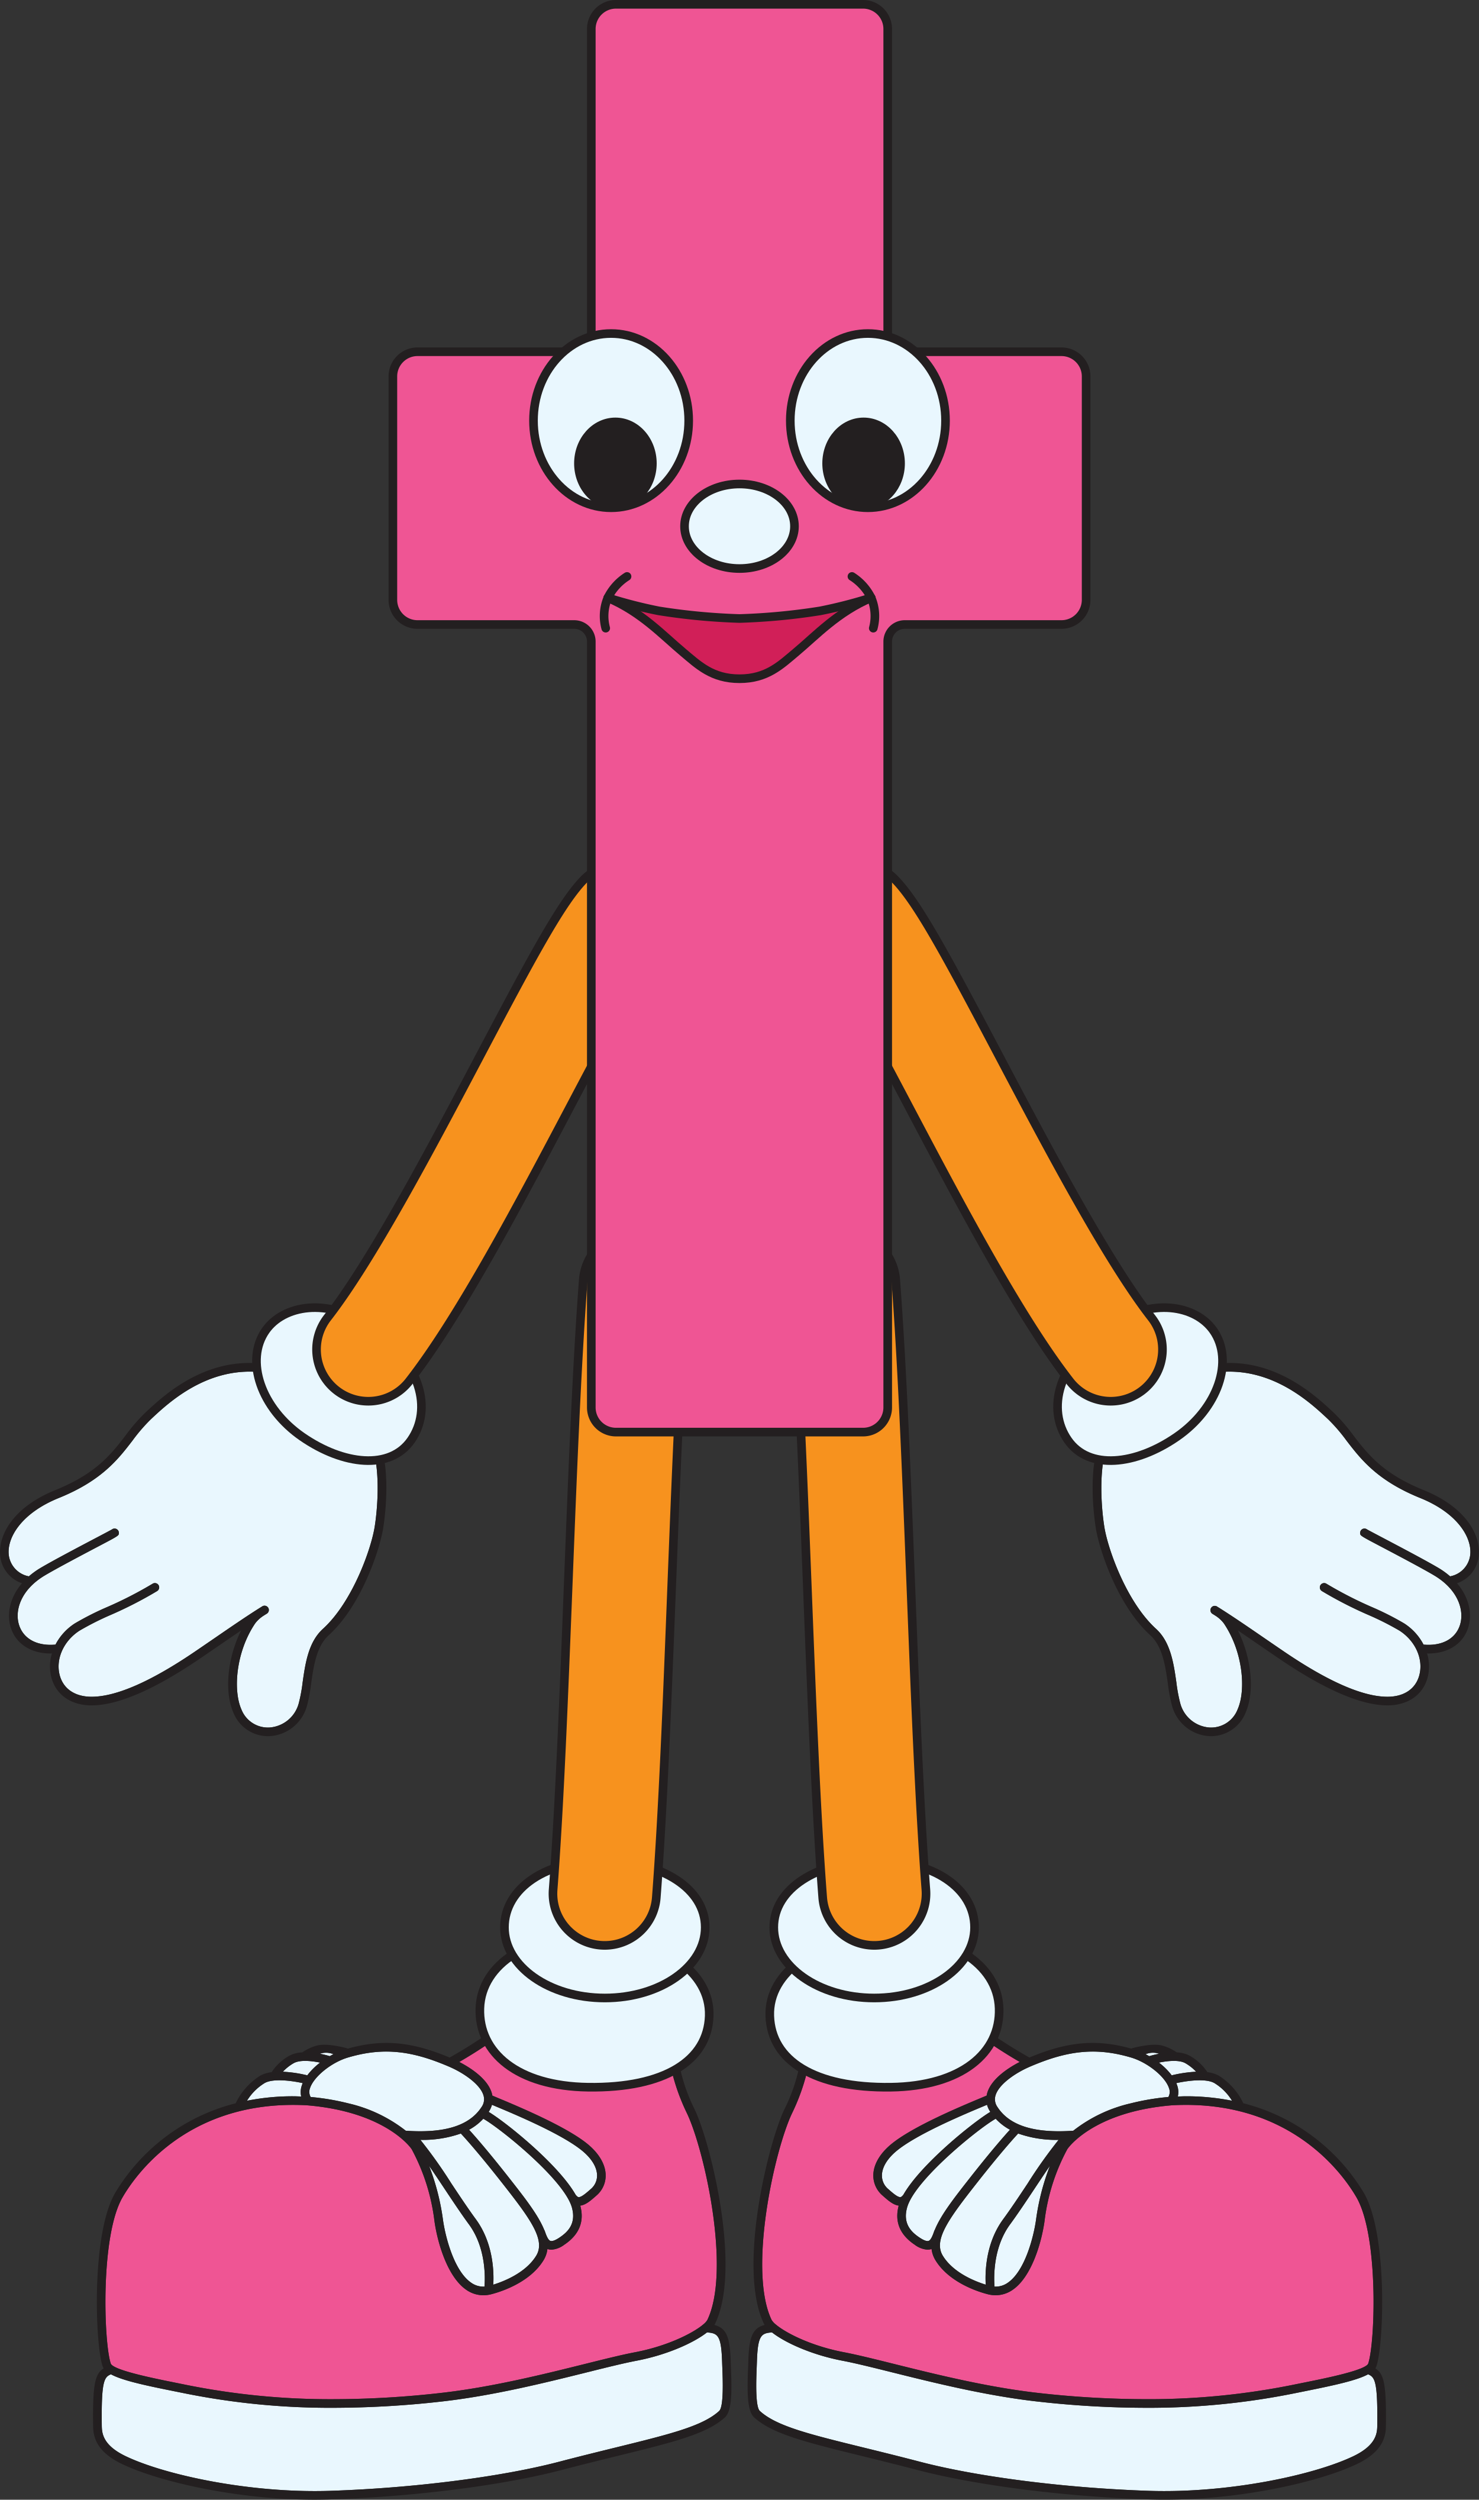
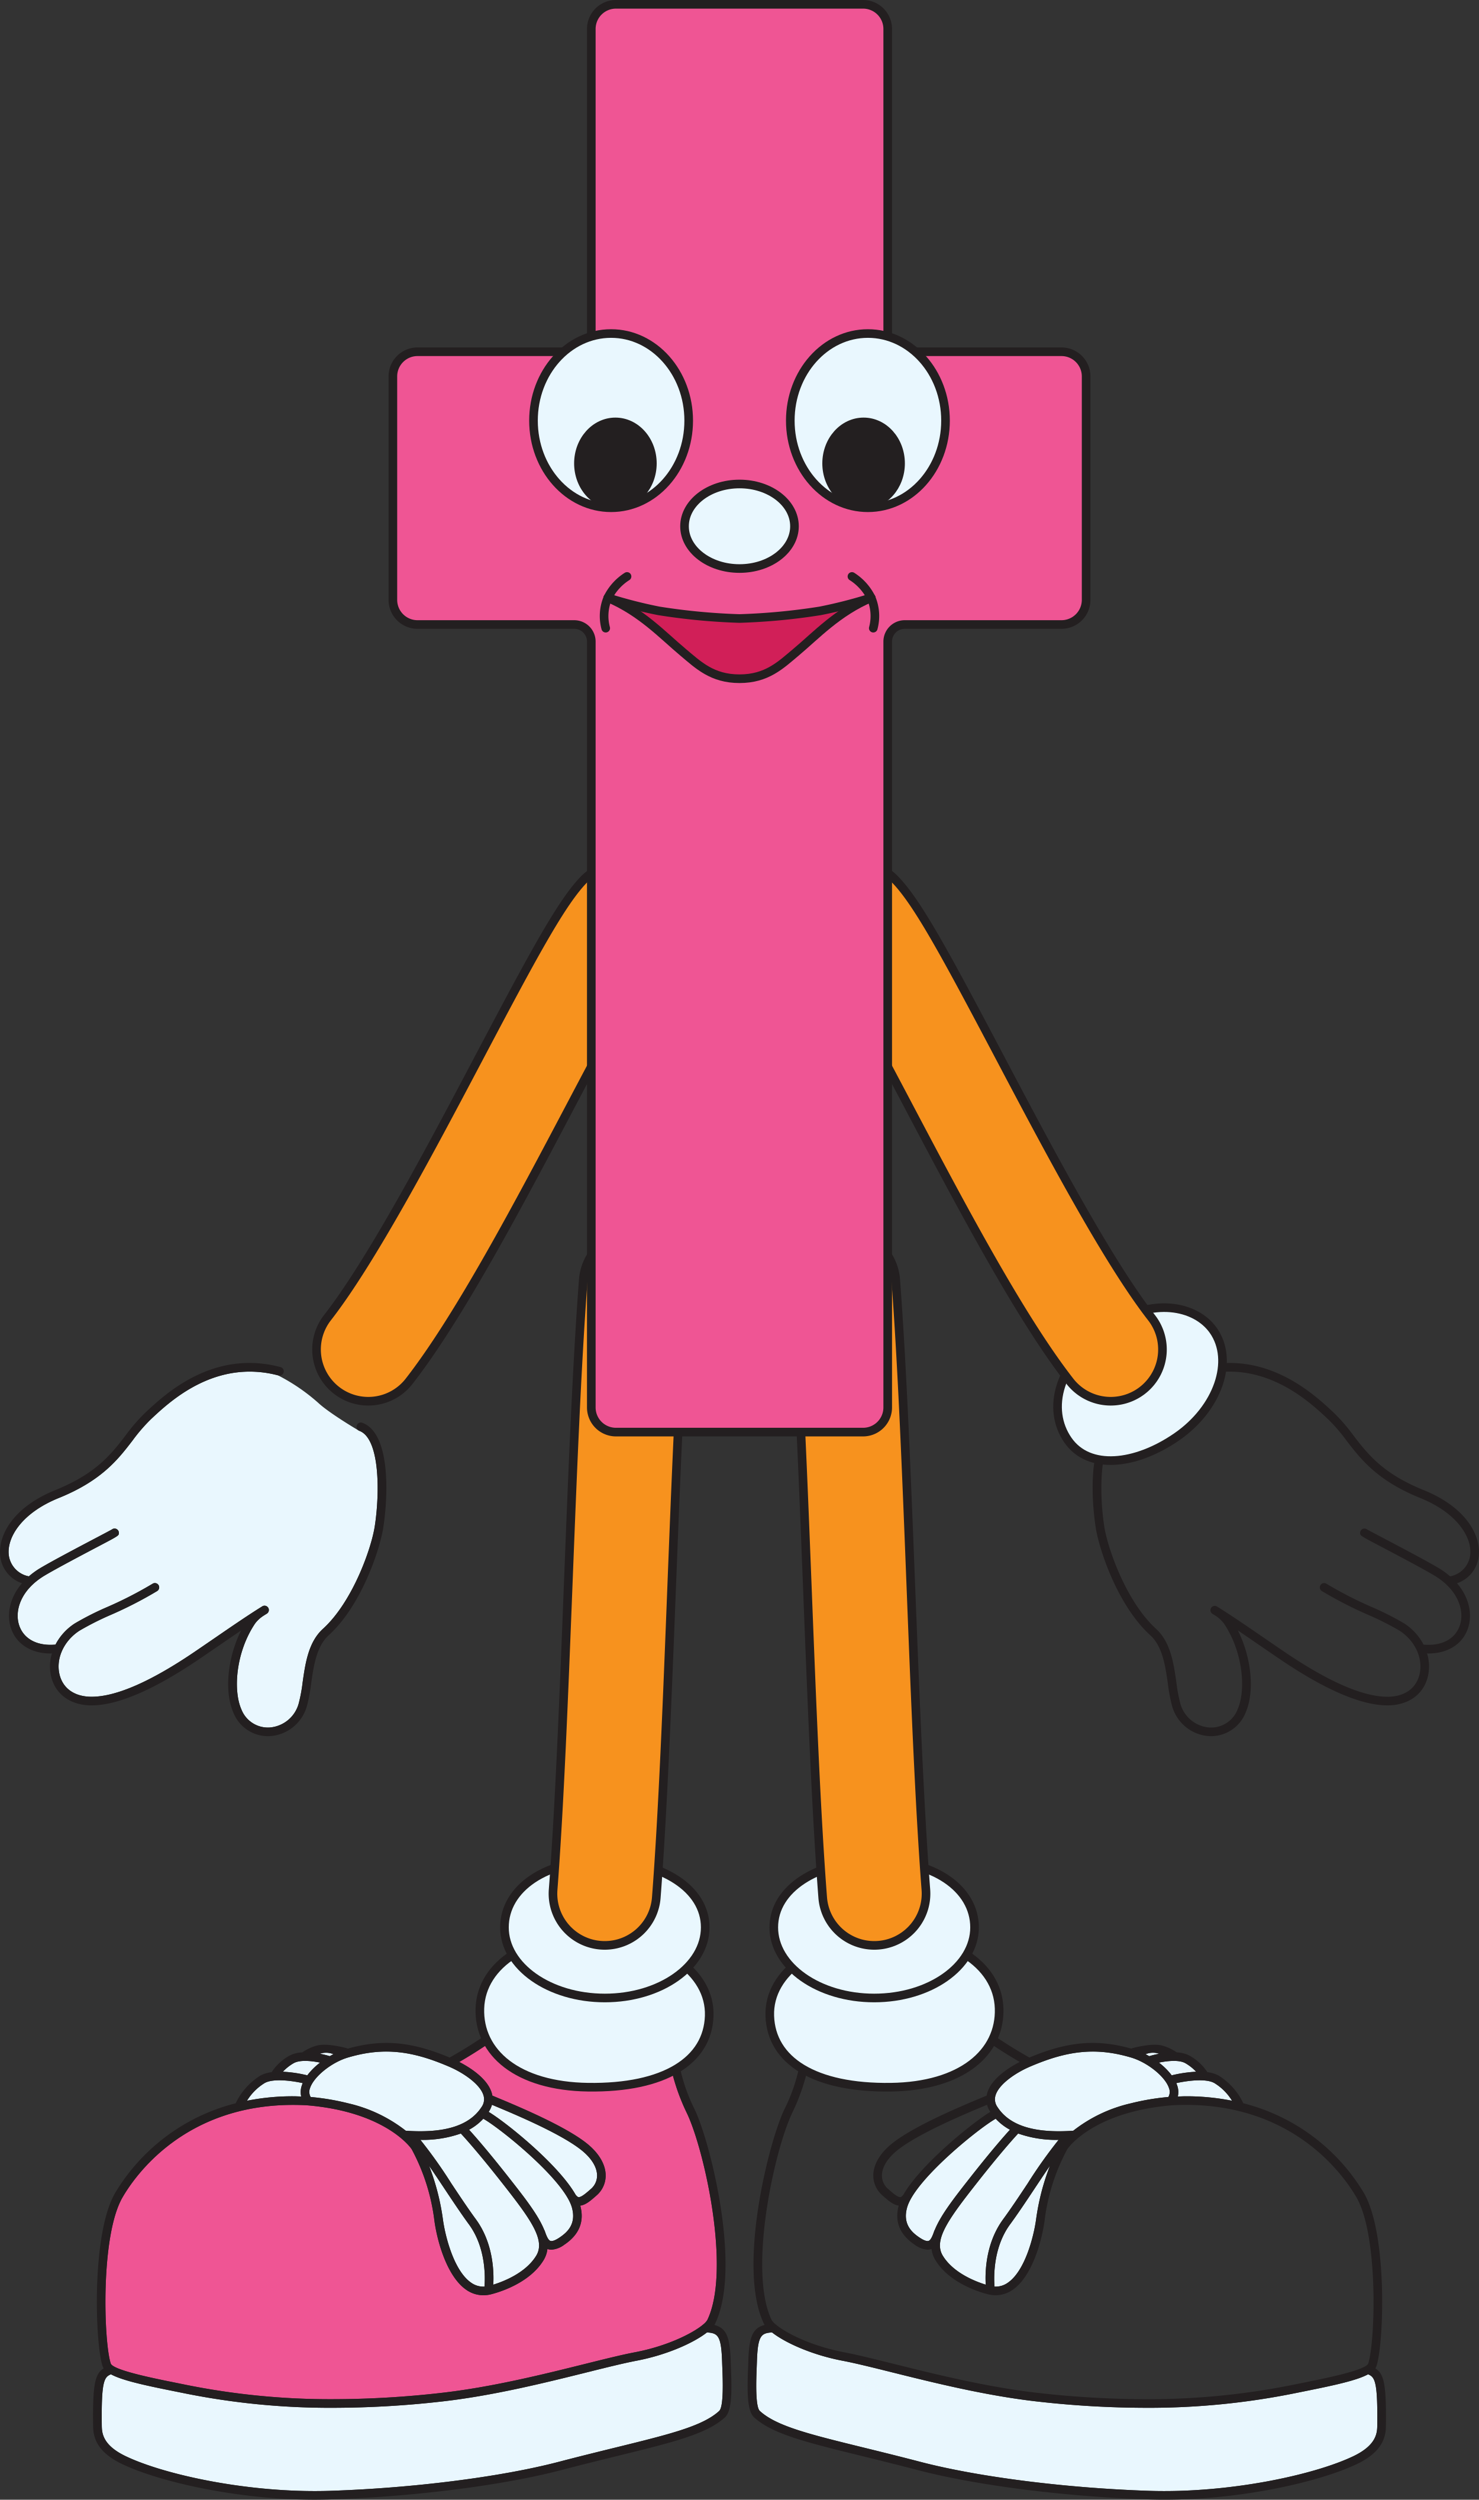
<svg xmlns="http://www.w3.org/2000/svg" viewBox="0 0 343.036 579.664">
  <rect x="0" y="0" width="343.036" height="579.664" fill="#333333" stroke="none" />
  <g id="Layer_2" data-name="Layer 2">
    <g id="t">
-       <path d="M341.009,360.478a5.736,5.736,0,0,1-4.676,5.062,18.515,18.515,0,0,0-2.688-1.941c-2.819-1.674-8.822-4.835-12.795-6.927-1.777-.936-3.46-1.822-3.779-2.011a.992.992,0,0,0-.582-.2h-.021a1,1,0,0,0-1,.98c-.013.652-.013.652,4.45,3,3.954,2.082,9.93,5.229,12.7,6.877,5.634,3.345,7.07,8.2,5.994,11.531-1.038,3.213-4.194,4.9-8.433,4.524h-.005a12.957,12.957,0,0,0-4.5-4.921,66.846,66.846,0,0,0-7.517-3.8,91.476,91.476,0,0,1-10.5-5.392,1,1,0,0,0-1.075,1.688,92.929,92.929,0,0,0,10.742,5.52,66.191,66.191,0,0,1,7.268,3.666c3.783,2.444,5.652,6.774,4.543,10.531-.9,3.048-3.571,4.8-7.333,4.8-5.677,0-13.718-3.507-23.9-10.422-1.594-1.083-3.164-2.161-4.69-3.208-3.7-2.543-7.215-4.95-10.173-6.815-.1-.068-.2-.129-.274-.176,0,0-.011,0-.017-.006-.168-.106-.343-.217-.507-.319a1,1,0,0,0-1.051,1.7c.2.124.41.258.616.387a7.492,7.492,0,0,1,2.042,1.835c4.494,6.636,5.163,15.524,3.2,19.952a6.594,6.594,0,0,1-6.566,4.2,7.569,7.569,0,0,1-6.727-5.58,36.739,36.739,0,0,1-.914-4.911c-.623-4.364-1.329-9.309-4.7-12.379-6.852-6.228-11.209-18.54-12.019-23.747-1.185-7.624-1.265-20.385,3.565-22.17a1.183,1.183,0,0,0,.161-.076c.274-.162,6.75-3.987,9.341-6.383a44.327,44.327,0,0,1,9.378-6.413c14.6-3.811,25.072,6.044,29.549,10.257a39.722,39.722,0,0,1,4.193,4.882c3.348,4.351,7.143,9.282,17.117,13.317C337.959,350.838,341.392,356.449,341.009,360.478Z" fill="#e9f7fe" />
      <path d="M330.176,345.532c-9.471-3.831-12.933-8.331-16.282-12.683a41.309,41.309,0,0,0-4.407-5.118c-4.73-4.452-15.814-14.874-31.528-10.709a1,1,0,1,0,.512,1.934c14.655-3.882,25.158,6.008,29.645,10.231a39.722,39.722,0,0,1,4.193,4.882c3.348,4.351,7.143,9.282,17.117,13.317,8.533,3.452,11.966,9.063,11.583,13.092a5.736,5.736,0,0,1-4.676,5.062,18.515,18.515,0,0,0-2.688-1.941c-2.819-1.674-8.822-4.835-12.795-6.927-1.777-.936-3.46-1.822-3.779-2.011a.992.992,0,0,0-.582-.2h-.021a1,1,0,0,0-1,.98c-.013.652-.013.652,4.45,3,3.954,2.082,9.93,5.229,12.7,6.877,5.634,3.345,7.07,8.2,5.994,11.531-1.038,3.213-4.194,4.9-8.433,4.524h-.005a12.957,12.957,0,0,0-4.5-4.921,66.846,66.846,0,0,0-7.517-3.8,91.476,91.476,0,0,1-10.5-5.392,1,1,0,0,0-1.075,1.688,92.929,92.929,0,0,0,10.742,5.52,66.191,66.191,0,0,1,7.268,3.666c3.783,2.444,5.652,6.774,4.543,10.531-.9,3.048-3.571,4.8-7.333,4.8-5.677,0-13.718-3.507-23.9-10.422-1.594-1.083-3.164-2.161-4.69-3.208-3.7-2.543-7.215-4.95-10.173-6.815-.1-.068-.2-.129-.274-.176,0,0-.011,0-.017-.006-.168-.106-.343-.217-.507-.319a1,1,0,0,0-1.051,1.7c.2.124.41.258.616.387a7.492,7.492,0,0,1,2.042,1.835c4.494,6.636,5.163,15.524,3.2,19.952a6.594,6.594,0,0,1-6.566,4.2,7.569,7.569,0,0,1-6.727-5.58,36.739,36.739,0,0,1-.914-4.911c-.623-4.364-1.329-9.309-4.7-12.379-6.852-6.228-11.209-18.54-12.019-23.747-1.185-7.624-1.265-20.385,3.565-22.17a1,1,0,1,0-.693-1.876c-6.446,2.382-6.08,16.429-4.848,24.353.762,4.9,5.005,17.971,12.649,24.92,2.844,2.585,3.5,7.152,4.072,11.181a37.778,37.778,0,0,0,.975,5.195,9.552,9.552,0,0,0,8.516,7.011q.288.018.573.018a8.65,8.65,0,0,0,7.952-5.407c2.195-4.966,1.37-12.84-1.768-19.11,1.591,1.076,3.255,2.217,4.965,3.391,1.529,1.049,3.1,2.128,4.7,3.213,10.518,7.145,18.937,10.768,25.022,10.768,4.643,0,8.1-2.329,9.252-6.23a10.226,10.226,0,0,0-.063-5.818c.106,0,.218.014.323.014,4.526,0,8-2.211,9.207-5.96.963-2.978.355-6.9-2.587-10.325A7.488,7.488,0,0,0,343,360.668C343.42,356.249,340.314,349.633,330.176,345.532Z" fill="#231f20" />
      <path d="M247.674,333.942c4.864,7.052,15.718,5.829,25.26-.753s13.4-17.683,8.469-24.684c-4.129-5.857-14.311-7.667-23.832-1.1C245.018,316.064,242.811,326.891,247.674,333.942Z" fill="#e9f7fe" stroke="#231f20" stroke-linecap="round" stroke-linejoin="round" stroke-width="2" />
      <path d="M257.627,324.936a11.979,11.979,0,0,1-9.474-4.624c-11.6-14.89-25.4-41.03-37.576-64.094-7.574-14.347-17-32.2-20.125-35.48a12,12,0,1,1,16.986-16.954c5.259,5.259,11.971,17.754,24.363,41.23,11.131,21.087,24.985,47.329,35.283,60.546a12,12,0,0,1-9.457,19.376Z" fill="#f7921e" stroke="#231f20" stroke-miterlimit="10" stroke-width="2" />
      <path d="M13.61,347.386c9.975-4.035,13.77-8.966,17.117-13.317a39.73,39.73,0,0,1,4.194-4.882c4.476-4.213,14.945-14.068,29.549-10.257a44.38,44.38,0,0,1,9.378,6.413c2.59,2.4,9.066,6.221,9.34,6.383a1.242,1.242,0,0,0,.161.076c4.831,1.785,4.75,14.546,3.565,22.17-.81,5.207-5.167,17.519-12.019,23.747-3.376,3.07-4.082,8.015-4.7,12.379a36.739,36.739,0,0,1-.914,4.911,7.567,7.567,0,0,1-6.726,5.58,6.6,6.6,0,0,1-6.567-4.2c-1.958-4.428-1.289-13.316,3.205-19.952a7.481,7.481,0,0,1,2.043-1.835c.2-.129.416-.263.616-.387a1,1,0,1,0-1.051-1.7c-.165.1-.339.213-.508.319,0,0-.011,0-.017.006-.076.047-.17.108-.273.176-2.958,1.865-6.468,4.272-10.174,6.815-1.525,1.047-3.1,2.125-4.689,3.208-10.182,6.915-18.223,10.422-23.9,10.422-3.762,0-6.434-1.748-7.333-4.8-1.108-3.757.76-8.087,4.543-10.531a66.217,66.217,0,0,1,7.269-3.666,92.834,92.834,0,0,0,10.741-5.52,1,1,0,0,0-1.074-1.688,91.558,91.558,0,0,1-10.5,5.392,66.957,66.957,0,0,0-7.518,3.8,12.946,12.946,0,0,0-4.5,4.921h-.006c-4.239.38-7.394-1.311-8.432-4.524-1.076-3.329.359-8.186,5.993-11.531,2.775-1.648,8.751-4.8,12.7-6.877,4.463-2.351,4.463-2.351,4.45-3a1,1,0,0,0-1-.98h-.02a.989.989,0,0,0-.582.2c-.32.189-2,1.075-3.78,2.011-3.972,2.092-9.975,5.253-12.795,6.927A18.5,18.5,0,0,0,6.7,365.54a5.736,5.736,0,0,1-4.677-5.062C1.644,356.449,5.077,350.838,13.61,347.386Z" fill="#e9f7fe" />
      <path d="M12.86,345.532c9.471-3.831,12.934-8.331,16.282-12.683a41.233,41.233,0,0,1,4.408-5.118c4.729-4.452,15.813-14.874,31.527-10.709a1,1,0,0,1-.512,1.934c-14.655-3.882-25.158,6.008-29.644,10.231a39.73,39.73,0,0,0-4.194,4.882c-3.347,4.351-7.142,9.282-17.117,13.317-8.533,3.452-11.966,9.063-11.583,13.092A5.736,5.736,0,0,0,6.7,365.54,18.5,18.5,0,0,1,9.391,363.6c2.82-1.674,8.823-4.835,12.8-6.927,1.778-.936,3.46-1.822,3.78-2.011a.989.989,0,0,1,.582-.2h.02a1,1,0,0,1,1,.98c.013.652.013.652-4.45,3-3.954,2.082-9.93,5.229-12.7,6.877-5.634,3.345-7.069,8.2-5.993,11.531,1.038,3.213,4.193,4.9,8.432,4.524h.006a12.946,12.946,0,0,1,4.5-4.921,66.957,66.957,0,0,1,7.518-3.8,91.558,91.558,0,0,0,10.5-5.392,1,1,0,0,1,1.074,1.688,92.834,92.834,0,0,1-10.741,5.52,66.217,66.217,0,0,0-7.269,3.666c-3.783,2.444-5.651,6.774-4.543,10.531.9,3.048,3.571,4.8,7.333,4.8,5.677,0,13.718-3.507,23.9-10.422,1.593-1.083,3.164-2.161,4.689-3.208,3.706-2.543,7.216-4.95,10.174-6.815.1-.068.2-.129.273-.176.006,0,.012,0,.017-.006.169-.106.343-.217.508-.319a1,1,0,1,1,1.051,1.7c-.2.124-.411.258-.616.387a7.481,7.481,0,0,0-2.043,1.835c-4.494,6.636-5.163,15.524-3.205,19.952a6.6,6.6,0,0,0,6.567,4.2,7.567,7.567,0,0,0,6.726-5.58,36.739,36.739,0,0,0,.914-4.911c.623-4.364,1.329-9.309,4.7-12.379,6.852-6.228,11.209-18.54,12.019-23.747,1.185-7.624,1.266-20.385-3.565-22.17a1,1,0,1,1,.694-1.876c6.445,2.382,6.079,16.429,4.847,24.353-.761,4.9-5,17.971-12.649,24.92-2.844,2.585-3.5,7.152-4.071,11.181a37.923,37.923,0,0,1-.976,5.195,9.549,9.549,0,0,1-8.515,7.011c-.193.012-.383.018-.574.018a8.65,8.65,0,0,1-7.952-5.407c-2.194-4.966-1.369-12.84,1.768-19.11-1.59,1.076-3.255,2.217-4.965,3.391-1.528,1.049-3.1,2.128-4.7,3.213-10.519,7.145-18.938,10.768-25.023,10.768-4.642,0-8.1-2.329-9.252-6.23a10.234,10.234,0,0,1,.064-5.818c-.107,0-.218.014-.324.014-4.526,0-8-2.211-9.207-5.96-.963-2.978-.355-6.9,2.588-10.325a7.488,7.488,0,0,1-5.067-6.472C-.384,356.249,2.723,349.633,12.86,345.532Z" fill="#231f20" />
-       <path d="M95.362,333.942c-4.864,7.052-15.718,5.829-25.259-.753s-13.4-17.683-8.469-24.684c4.129-5.857,14.311-7.667,23.831-1.1C98.018,316.064,100.225,326.891,95.362,333.942Z" fill="#e9f7fe" stroke="#231f20" stroke-linecap="round" stroke-linejoin="round" stroke-width="2" />
      <path d="M85.409,324.936a11.983,11.983,0,0,0,9.475-4.624c11.6-14.89,25.4-41.03,37.576-64.094,7.573-14.347,17-32.2,20.125-35.48A12,12,0,0,0,135.6,203.784c-5.258,5.259-11.97,17.754-24.363,41.23C100.1,266.1,86.251,292.343,75.952,305.56a12,12,0,0,0,9.457,19.376Z" fill="#f7921e" stroke="#231f20" stroke-miterlimit="10" stroke-width="2" />
      <path d="M268.836,476.25a23.28,23.28,0,0,0-2.292.556q-.418-.24-.838-.454A4.427,4.427,0,0,1,268.836,476.25Z" fill="#e9f7fe" />
      <path d="M281.65,483.043a12.3,12.3,0,0,1,4.1,4.1,54.348,54.348,0,0,0-10.681-1.032c-.619,0-1.254.033-1.884.053a4.652,4.652,0,0,0-.133-2.521c-.062-.195-.141-.388-.223-.582C275.214,482.535,279.622,481.9,281.65,483.043Z" fill="#e9f7fe" />
      <path d="M274.955,478.454a10.777,10.777,0,0,1,2.474,1.964,30,30,0,0,0-5.664.836,15.29,15.29,0,0,0-2.97-2.949C270.771,477.9,273.492,477.607,274.955,478.454Z" fill="#e9f7fe" />
      <path d="M238.35,506.325c-1.927,2.9-3.921,5.9-5.684,8.3-4.058,5.53-4.208,12.229-4.04,15.17-2.431-.753-7.54-2.743-9.959-6.724-2.221-3.652,1.378-8.549,7.93-16.887,5.415-6.894,8.619-10.433,9.553-11.438a26.5,26.5,0,0,0,9.375,1.473A110.961,110.961,0,0,0,238.35,506.325Z" fill="#e9f7fe" />
      <path d="M243.514,502.237a54.707,54.707,0,0,0-3.222,12.538c-.581,4.087-2.587,11.736-6.417,14.479a4.912,4.912,0,0,1-3.207.992c-.176-2.239-.328-9.069,3.611-14.437,1.79-2.442,3.8-5.458,5.736-8.375C241.135,505.751,242.352,503.919,243.514,502.237Z" fill="#e9f7fe" />
      <path d="M210.4,511.883c1.812-6.417,16.545-18.308,20.54-20.565a12.719,12.719,0,0,0,3.3,2.55c-1.326,1.457-4.374,4.921-9.212,11.079-3.712,4.724-6.821,8.692-8.222,12.166a.991.991,0,0,0-.108.191c-.351,1.052-.782,2.153-1.321,2.338-.407.14-1.142-.128-2.076-.751C211.386,517.618,209.331,515.672,210.4,511.883Z" fill="#e9f7fe" />
-       <path d="M209.5,508.99a.837.837,0,0,0-.084.072c-.318.406-.526.425-.594.432-.606.037-1.707-.9-2.667-1.744l-.136-.12a4.081,4.081,0,0,1-1.467-3.214c.037-1.884,1.288-3.92,3.522-5.734,4.768-3.872,15.541-8.376,20.141-10.3l.714-.3a5.559,5.559,0,0,0,.692,1.535c.024.038.052.073.076.11C225.537,492.226,213.421,502.035,209.5,508.99Z" fill="#e9f7fe" />
-       <path d="M317.353,548.066c-.5,1.543-9.876,3.429-14.912,4.442l-2.023.409a168.883,168.883,0,0,1-34.773,3.435,224.168,224.168,0,0,1-24.628-1.422c-11.83-1.315-23.965-4.336-33.716-6.765-4.56-1.135-8.5-2.115-11.495-2.687-9.445-1.8-16.09-5.935-16.859-7.556-5.469-11.544.675-39.221,4.732-47.815a48.216,48.216,0,0,0,3.455-9.456,27.031,27.031,0,0,0,8.105,1.06,80.328,80.328,0,0,0,12.766-1.307l.618-.1a68.922,68.922,0,0,0,14.319-4.353c2.748-1.08,5.121-2.014,6.434-2.014a1.145,1.145,0,0,1,.607.124c2.2,1.483,4.376,2.836,6.537,4.089-2.318,1.191-6.5,3.748-7.527,7.149a5.4,5.4,0,0,0-.152.653c-.37.158-.838.353-1.393.585-4.68,1.957-15.639,6.539-20.63,10.592-2.7,2.192-4.214,4.766-4.261,7.249a6.1,6.1,0,0,0,2.147,4.755l.135.118c1.206,1.062,2.357,2.061,3.609,2.214-1,3.709.254,6.769,3.74,9.09a5.5,5.5,0,0,0,2.942,1.126,2.722,2.722,0,0,0,.892-.147c.016,0,.028-.014.044-.02a6.367,6.367,0,0,0,.892,2.6c3.662,6.026,12.171,7.918,12.584,8.007l.012,0h0l.017,0a7.314,7.314,0,0,0,1.361.13,6.943,6.943,0,0,0,4.107-1.373c4.094-2.932,6.455-10.357,7.232-15.823a46.915,46.915,0,0,1,5.307-16.722c.019-.024.042-.043.059-.068.057-.085,5.872-8.556,24.217-10.067,1.075-.059,2.155-.09,3.21-.09,25.2,0,36.65,16.417,39.557,21.449C319.774,518.476,318.978,543.083,317.353,548.066Z" fill="#ef5594" />
      <path d="M238.677,479.332c.807-.353,1.589-.67,2.36-.97,7.861-3.057,14.017-3.39,21.294-1.24,3.846,1.136,7.963,4.466,8.811,7.127a2.358,2.358,0,0,1-.13,1.975c-.009.016-.019.033-.03.049a56.165,56.165,0,0,0-8.71,1.471,33.924,33.924,0,0,0-13.347,6.353c-9.053.63-14.818-1.181-17.615-5.556a3.057,3.057,0,0,1-.4-2.661c.758-2.5,4.422-5.073,7.732-6.53Z" fill="#e9f7fe" />
      <path d="M319.444,562.291c-.016,1.743-.043,4.66-5.588,7.3-9.112,4.34-28.8,8.6-47.3,8.015-19.3-.633-39.653-3.212-53.106-6.728-4.912-1.283-9.315-2.365-13.2-3.32-12.575-3.091-20.165-4.957-24.006-8.468-1.094-1-.845-7.323-.738-10.023.018-.481.036-.931.05-1.337.191-6.115.962-6.7,3.509-6.858,3.109,2.442,9.334,5.23,16.37,6.57,2.944.561,6.856,1.534,11.386,2.663,9.81,2.443,22.017,5.483,33.98,6.812a226.163,226.163,0,0,0,24.848,1.434,170.812,170.812,0,0,0,35.171-3.476l2.02-.407c6.894-1.388,11.875-2.479,14.47-3.885C318.887,551.235,319.544,552.2,319.444,562.291Z" fill="#e9f7fe" />
      <path d="M318.988,549.21a2.172,2.172,0,0,0,.268-.525c1.739-5.335,2.6-30.6-2.9-40.126a45.635,45.635,0,0,0-27.98-20.828,15.346,15.346,0,0,0-5.743-6.431,7.292,7.292,0,0,0-2.614-.783c-.01-.018-.009-.039-.02-.057a11.7,11.7,0,0,0-4.039-3.736,6.889,6.889,0,0,0-3.024-.792,11.3,11.3,0,0,0-3.281-1.556c-2.352-.686-6.605.465-7.084.6a.893.893,0,0,0-.177.09c-8-2.261-14.758-1.675-23.634,2.063q-3.786-2.122-7.657-4.725a3.04,3.04,0,0,0-1.725-.466c-1.692,0-4.108.951-7.165,2.153a67.171,67.171,0,0,1-13.91,4.239l-.621.1a78.759,78.759,0,0,1-12.441,1.279,22.843,22.843,0,0,1-8.479-1.32,1,1,0,0,0-1.37.784,40.3,40.3,0,0,1-3.519,10.079c-3.617,7.659-10.861,36.584-4.731,49.523a3.371,3.371,0,0,0,.215.356c-2.989.77-3.634,3.159-3.8,8.535-.012.4-.03.846-.049,1.322-.214,5.444-.258,10.072,1.387,11.577,4.217,3.856,12,5.767,24.878,8.934,3.879.953,8.275,2.033,13.172,3.313,13.587,3.551,34.1,6.154,53.545,6.791q1.8.06,3.616.059c17.734,0,35.886-4.109,44.615-8.267,6.673-3.178,6.711-7.17,6.729-9.154C321.537,552.961,321.03,550.484,318.988,549.21ZM281.65,483.043a12.3,12.3,0,0,1,4.1,4.1,54.348,54.348,0,0,0-10.681-1.032c-.619,0-1.254.033-1.884.053a4.652,4.652,0,0,0-.133-2.521c-.062-.195-.141-.388-.223-.582C275.214,482.535,279.622,481.9,281.65,483.043Zm-6.695-4.589a10.777,10.777,0,0,1,2.474,1.964,30,30,0,0,0-5.664.836,15.29,15.29,0,0,0-2.97-2.949C270.771,477.9,273.492,477.607,274.955,478.454Zm-6.119-2.2a23.28,23.28,0,0,0-2.292.556q-.418-.24-.838-.454A4.427,4.427,0,0,1,268.836,476.25Zm-30.159,3.082c.807-.353,1.589-.67,2.36-.97,7.861-3.057,14.017-3.39,21.294-1.24,3.846,1.136,7.963,4.466,8.811,7.127a2.358,2.358,0,0,1-.13,1.975c-.009.016-.019.033-.03.049a56.165,56.165,0,0,0-8.71,1.471,33.924,33.924,0,0,0-13.347,6.353c-9.053.63-14.818-1.181-17.615-5.556a3.057,3.057,0,0,1-.4-2.661c.758-2.5,4.422-5.073,7.732-6.53Zm-.327,26.993c-1.927,2.9-3.921,5.9-5.684,8.3-4.058,5.53-4.208,12.229-4.04,15.17-2.431-.753-7.54-2.743-9.959-6.724-2.221-3.652,1.378-8.549,7.93-16.887,5.415-6.894,8.619-10.433,9.553-11.438a26.5,26.5,0,0,0,9.375,1.473A110.961,110.961,0,0,0,238.35,506.325Zm5.164-4.088a54.707,54.707,0,0,0-3.222,12.538c-.581,4.087-2.587,11.736-6.417,14.479a4.912,4.912,0,0,1-3.207.992c-.176-2.239-.328-9.069,3.611-14.437,1.79-2.442,3.8-5.458,5.736-8.375C241.135,505.751,242.352,503.919,243.514,502.237ZM210.4,511.883c1.812-6.417,16.545-18.308,20.54-20.565a12.719,12.719,0,0,0,3.3,2.55c-1.326,1.457-4.374,4.921-9.212,11.079-3.712,4.724-6.821,8.692-8.222,12.166a.991.991,0,0,0-.108.191c-.351,1.052-.782,2.153-1.321,2.338-.407.14-1.142-.128-2.076-.751C211.386,517.618,209.331,515.672,210.4,511.883Zm-.9-2.893a.837.837,0,0,0-.084.072c-.318.406-.526.425-.594.432-.606.037-1.707-.9-2.667-1.744l-.136-.12a4.081,4.081,0,0,1-1.467-3.214c.037-1.884,1.288-3.92,3.522-5.734,4.768-3.872,15.541-8.376,20.141-10.3l.714-.3a5.559,5.559,0,0,0,.692,1.535c.024.038.052.073.076.11C225.537,492.226,213.421,502.035,209.5,508.99Zm-25.825-18.883a48.216,48.216,0,0,0,3.455-9.456,27.031,27.031,0,0,0,8.105,1.06,80.328,80.328,0,0,0,12.766-1.307l.618-.1a68.922,68.922,0,0,0,14.319-4.353c2.748-1.08,5.121-2.014,6.434-2.014a1.145,1.145,0,0,1,.607.124c2.2,1.483,4.376,2.836,6.537,4.089-2.318,1.191-6.5,3.748-7.527,7.149a5.4,5.4,0,0,0-.152.653c-.37.158-.838.353-1.393.585-4.68,1.957-15.639,6.539-20.63,10.592-2.7,2.192-4.214,4.766-4.261,7.249a6.1,6.1,0,0,0,2.147,4.755l.135.118c1.206,1.062,2.357,2.061,3.609,2.214-1,3.709.254,6.769,3.74,9.09a5.5,5.5,0,0,0,2.942,1.126,2.722,2.722,0,0,0,.892-.147c.016,0,.028-.014.044-.02a6.367,6.367,0,0,0,.892,2.6c3.662,6.026,12.171,7.918,12.584,8.007l.012,0h0l.017,0a7.314,7.314,0,0,0,1.361.13,6.943,6.943,0,0,0,4.107-1.373c4.094-2.932,6.455-10.357,7.232-15.823a46.915,46.915,0,0,1,5.307-16.722c.019-.024.042-.043.059-.068.057-.085,5.872-8.556,24.217-10.067,1.075-.059,2.155-.09,3.21-.09,25.2,0,36.65,16.417,39.557,21.449,5.152,8.917,4.356,33.524,2.731,38.507-.5,1.543-9.876,3.429-14.912,4.442l-2.023.409a168.883,168.883,0,0,1-34.773,3.435,224.168,224.168,0,0,1-24.628-1.422c-11.83-1.315-23.965-4.336-33.716-6.765-4.56-1.135-8.5-2.115-11.495-2.687-7.545-1.437-13.294-4.363-15.7-6.309a.966.966,0,0,0-.172-.14,3.9,3.9,0,0,1-.99-1.107C173.478,526.378,179.622,498.7,183.679,490.107Zm135.765,72.184c-.016,1.743-.043,4.66-5.588,7.3-9.112,4.34-28.8,8.6-47.3,8.015-19.3-.633-39.653-3.212-53.106-6.728-4.912-1.283-9.315-2.365-13.2-3.32-12.575-3.091-20.165-4.957-24.006-8.468-1.094-1-.845-7.323-.738-10.023.018-.481.036-.931.05-1.337.191-6.115.962-6.7,3.509-6.858,3.109,2.442,9.334,5.23,16.37,6.57,2.944.561,6.856,1.534,11.386,2.663,9.81,2.443,22.017,5.483,33.98,6.812a226.163,226.163,0,0,0,24.848,1.434,170.812,170.812,0,0,0,35.171-3.476l2.02-.407c6.894-1.388,11.875-2.479,14.47-3.885C318.887,551.235,319.544,552.2,319.444,562.291Z" fill="#231f20" />
      <path d="M178.544,467.478c.343,10.325,10.276,16.777,28.1,16.528,16.318-.228,25.433-7.969,25.09-18.295s-11.627-17.656-27.509-16.793C189.553,449.717,178.2,457.152,178.544,467.478Z" fill="#e9f7fe" stroke="#231f20" stroke-linecap="round" stroke-linejoin="round" stroke-width="2" />
      <path d="M179.47,446.947c0,9.041,10.424,16.372,23.283,16.372s23.282-7.331,23.282-16.372-9.654-15.782-23.567-15.488C189.612,431.732,179.47,437.905,179.47,446.947Z" fill="#e9f7fe" stroke="#231f20" stroke-linecap="round" stroke-linejoin="round" stroke-width="2" />
      <path d="M202.769,451.123a12,12,0,0,1-11.952-11.081c-1.522-19.79-2.546-45.961-3.536-71.27-.977-24.963-1.986-50.777-3.465-70.241a12,12,0,0,1,23.932-1.818c1.512,19.9,2.53,45.941,3.514,71.121.982,25.087,2,51.028,3.485,70.368A12,12,0,0,1,203.7,451.087C203.389,451.11,203.078,451.123,202.769,451.123Z" fill="#f7921e" stroke="#231f20" stroke-miterlimit="10" stroke-width="2" />
      <path d="M77.331,476.352q-.422.215-.838.454a23.32,23.32,0,0,0-2.293-.556A4.43,4.43,0,0,1,77.331,476.352Z" fill="#e9f7fe" />
      <path d="M70.211,483.06c-.082.194-.16.387-.222.582a4.633,4.633,0,0,0-.133,2.521c-.631-.02-1.265-.053-1.885-.053a54.356,54.356,0,0,0-10.681,1.032,12.314,12.314,0,0,1,4.1-4.1C63.415,481.9,67.822,482.535,70.211,483.06Z" fill="#e9f7fe" />
      <path d="M74.241,478.305a15.318,15.318,0,0,0-2.97,2.949,30,30,0,0,0-5.664-.836,10.786,10.786,0,0,1,2.475-1.964C69.544,477.607,72.265,477.9,74.241,478.305Z" fill="#e9f7fe" />
      <path d="M97.511,496.219a26.5,26.5,0,0,0,9.376-1.473c.933,1,4.137,4.544,9.552,11.438,6.553,8.338,10.151,13.235,7.931,16.887-2.419,3.981-7.529,5.971-9.959,6.724.168-2.941.017-9.64-4.04-15.17-1.764-2.4-3.757-5.4-5.685-8.3A110.961,110.961,0,0,0,97.511,496.219Z" fill="#e9f7fe" />
      <path d="M103.021,507.434c1.94,2.917,3.946,5.933,5.736,8.375,3.94,5.368,3.787,12.2,3.612,14.437a4.909,4.909,0,0,1-3.207-.992c-3.83-2.743-5.836-10.392-6.417-14.479a54.7,54.7,0,0,0-3.223-12.538C100.684,503.919,101.9,505.751,103.021,507.434Z" fill="#e9f7fe" />
      <path d="M129.739,518.891c-.935.623-1.669.891-2.076.751-.539-.185-.97-1.286-1.322-2.338a.941.941,0,0,0-.108-.191c-1.4-3.474-4.51-7.442-8.222-12.166-4.837-6.158-7.885-9.622-9.212-11.079a12.724,12.724,0,0,0,3.3-2.55c4,2.257,18.728,14.148,20.539,20.565C133.706,515.672,131.65,517.618,129.739,518.891Z" fill="#e9f7fe" />
      <path d="M113.335,489.729c.025-.037.052-.072.077-.11a5.555,5.555,0,0,0,.691-1.535l.714.3c4.6,1.923,15.373,6.427,20.142,10.3,2.234,1.814,3.485,3.85,3.521,5.734a4.078,4.078,0,0,1-1.467,3.214l-.136.12c-.96.844-2.061,1.781-2.667,1.744-.068-.007-.276-.026-.593-.432-.024-.03-.058-.045-.084-.072C129.615,502.035,117.5,492.226,113.335,489.729Z" fill="#e9f7fe" />
      <path d="M28.415,509.559c2.907-5.032,14.351-21.449,39.556-21.449,1.055,0,2.135.031,3.211.09,18.345,1.511,24.159,9.982,24.216,10.067.017.025.04.044.059.068a46.894,46.894,0,0,1,5.307,16.722c.778,5.466,3.139,12.891,7.233,15.823a6.938,6.938,0,0,0,4.106,1.373,7.314,7.314,0,0,0,1.361-.13l.017,0h0l.013,0c.413-.089,8.922-1.981,12.584-8.007a6.381,6.381,0,0,0,.892-2.6c.015.006.028.015.043.02a2.724,2.724,0,0,0,.893.147,5.5,5.5,0,0,0,2.941-1.126c3.487-2.321,4.738-5.381,3.74-9.09,1.253-.153,2.4-1.152,3.61-2.214l.135-.118a6.1,6.1,0,0,0,2.146-4.755c-.047-2.483-1.561-5.057-4.261-7.249-4.991-4.053-15.95-8.635-20.63-10.592-.555-.232-1.023-.427-1.392-.585a5.4,5.4,0,0,0-.153-.653c-1.032-3.4-5.209-5.958-7.527-7.149,2.161-1.253,4.339-2.606,6.537-4.089a1.146,1.146,0,0,1,.608-.124c1.312,0,3.685.934,6.433,2.014a68.932,68.932,0,0,0,14.32,4.353l.618.1a80.314,80.314,0,0,0,12.765,1.307,27.038,27.038,0,0,0,8.106-1.06,48.19,48.19,0,0,0,3.454,9.456c4.058,8.594,10.2,36.271,4.732,47.815-.768,1.621-7.414,5.758-16.859,7.556-3,.572-6.935,1.552-11.494,2.687-9.751,2.429-21.887,5.45-33.717,6.765a224.14,224.14,0,0,1-24.628,1.422,168.872,168.872,0,0,1-34.772-3.435l-2.024-.409c-5.036-1.013-14.409-2.9-14.912-4.442C24.058,543.083,23.262,518.476,28.415,509.559Z" fill="#ef5594" />
      <path d="M104.4,479.35c3.309,1.457,6.974,4.034,7.731,6.53a3.051,3.051,0,0,1-.4,2.661c-2.8,4.375-8.562,6.186-17.615,5.556a33.918,33.918,0,0,0-13.346-6.353,56.179,56.179,0,0,0-8.711-1.471l-.03-.049a2.366,2.366,0,0,1-.13-1.975c.849-2.661,4.966-5.991,8.812-7.127,7.277-2.15,13.433-1.817,21.293,1.24.771.3,1.553.617,2.36.97Z" fill="#e9f7fe" />
      <path d="M25.73,550.584c2.595,1.406,7.576,2.5,14.471,3.885l2.019.407a170.821,170.821,0,0,0,35.171,3.476,226.2,226.2,0,0,0,24.849-1.434c11.963-1.329,24.17-4.369,33.979-6.812,4.531-1.129,8.443-2.1,11.386-2.663,7.037-1.34,13.261-4.128,16.37-6.57,2.548.162,3.318.743,3.51,6.858.014.406.031.856.05,1.337.106,2.7.355,9.023-.739,10.023-3.84,3.511-11.43,5.377-24,8.468-3.885.955-8.289,2.037-13.2,3.32-13.453,3.516-33.8,6.1-53.1,6.728-18.5.589-38.193-3.675-47.3-8.015-5.545-2.641-5.572-5.558-5.588-7.3C23.492,552.2,24.149,551.235,25.73,550.584Z" fill="#e9f7fe" />
      <path d="M21.591,562.243c.019,1.984.056,5.976,6.73,9.154,8.728,4.158,26.881,8.267,44.614,8.267q1.814,0,3.616-.059c19.442-.637,39.958-3.24,53.545-6.791,4.9-1.28,9.293-2.36,13.172-3.313,12.884-3.167,20.661-5.078,24.878-8.934,1.646-1.5,1.6-6.133,1.388-11.577-.02-.476-.037-.922-.05-1.322-.169-5.376-.814-7.765-3.8-8.535a3.356,3.356,0,0,0,.214-.356c6.131-12.939-1.113-41.864-4.73-49.523a40.332,40.332,0,0,1-3.52-10.079,1,1,0,0,0-1.369-.784,22.849,22.849,0,0,1-8.48,1.32,78.759,78.759,0,0,1-12.441-1.279l-.62-.1a67.133,67.133,0,0,1-13.91-4.239c-3.058-1.2-5.474-2.153-7.165-2.153a3.041,3.041,0,0,0-1.726.466q-3.87,2.611-7.656,4.725c-8.877-3.738-15.631-4.324-23.635-2.063a.867.867,0,0,0-.177-.09c-.478-.134-4.731-1.285-7.084-.6a11.283,11.283,0,0,0-3.28,1.556,6.882,6.882,0,0,0-3.024.792,11.687,11.687,0,0,0-4.039,3.736c-.011.018-.011.039-.02.057a7.286,7.286,0,0,0-2.614.783,15.358,15.358,0,0,0-5.744,6.431,45.635,45.635,0,0,0-27.98,20.828c-5.5,9.526-4.64,34.791-2.9,40.126a2.168,2.168,0,0,0,.267.525C22.006,550.484,21.5,552.961,21.591,562.243Zm48.62-79.183c-.082.194-.16.387-.222.582a4.633,4.633,0,0,0-.133,2.521c-.631-.02-1.265-.053-1.885-.053a54.356,54.356,0,0,0-10.681,1.032,12.314,12.314,0,0,1,4.1-4.1C63.415,481.9,67.822,482.535,70.211,483.06Zm4.03-4.755a15.318,15.318,0,0,0-2.97,2.949,30,30,0,0,0-5.664-.836,10.786,10.786,0,0,1,2.475-1.964C69.544,477.607,72.265,477.9,74.241,478.305Zm3.09-1.953q-.422.215-.838.454a23.32,23.32,0,0,0-2.293-.556A4.43,4.43,0,0,1,77.331,476.352Zm27.068,3c3.309,1.457,6.974,4.034,7.731,6.53a3.051,3.051,0,0,1-.4,2.661c-2.8,4.375-8.562,6.186-17.615,5.556a33.918,33.918,0,0,0-13.346-6.353,56.179,56.179,0,0,0-8.711-1.471l-.03-.049a2.366,2.366,0,0,1-.13-1.975c.849-2.661,4.966-5.991,8.812-7.127,7.277-2.15,13.433-1.817,21.293,1.24.771.3,1.553.617,2.36.97Zm-6.888,16.869a26.5,26.5,0,0,0,9.376-1.473c.933,1,4.137,4.544,9.552,11.438,6.553,8.338,10.151,13.235,7.931,16.887-2.419,3.981-7.529,5.971-9.959,6.724.168-2.941.017-9.64-4.04-15.17-1.764-2.4-3.757-5.4-5.685-8.3A110.961,110.961,0,0,0,97.511,496.219Zm5.51,11.215c1.94,2.917,3.946,5.933,5.736,8.375,3.94,5.368,3.787,12.2,3.612,14.437a4.909,4.909,0,0,1-3.207-.992c-3.83-2.743-5.836-10.392-6.417-14.479a54.7,54.7,0,0,0-3.223-12.538C100.684,503.919,101.9,505.751,103.021,507.434Zm26.718,11.457c-.935.623-1.669.891-2.076.751-.539-.185-.97-1.286-1.322-2.338a.941.941,0,0,0-.108-.191c-1.4-3.474-4.51-7.442-8.222-12.166-4.837-6.158-7.885-9.622-9.212-11.079a12.724,12.724,0,0,0,3.3-2.55c4,2.257,18.728,14.148,20.539,20.565C133.706,515.672,131.65,517.618,129.739,518.891Zm-16.4-29.162c.025-.037.052-.072.077-.11a5.555,5.555,0,0,0,.691-1.535l.714.3c4.6,1.923,15.373,6.427,20.142,10.3,2.234,1.814,3.485,3.85,3.521,5.734a4.078,4.078,0,0,1-1.467,3.214l-.136.12c-.96.844-2.061,1.781-2.667,1.744-.068-.007-.276-.026-.593-.432-.024-.03-.058-.045-.084-.072C129.615,502.035,117.5,492.226,113.335,489.729Zm50.754,48.193a3.883,3.883,0,0,1-.99,1.107,1,1,0,0,0-.172.14c-2.4,1.946-8.151,4.872-15.7,6.309-3,.572-6.935,1.552-11.494,2.687-9.751,2.429-21.887,5.45-33.717,6.765a224.14,224.14,0,0,1-24.628,1.422,168.872,168.872,0,0,1-34.772-3.435l-2.024-.409c-5.036-1.013-14.409-2.9-14.912-4.442-1.625-4.983-2.421-29.59,2.732-38.507,2.907-5.032,14.351-21.449,39.556-21.449,1.055,0,2.135.031,3.211.09,18.345,1.511,24.159,9.982,24.216,10.067.017.025.04.044.059.068a46.894,46.894,0,0,1,5.307,16.722c.778,5.466,3.139,12.891,7.233,15.823a6.938,6.938,0,0,0,4.106,1.373,7.314,7.314,0,0,0,1.361-.13l.017,0h0l.013,0c.413-.089,8.922-1.981,12.584-8.007a6.381,6.381,0,0,0,.892-2.6c.015.006.028.015.043.02a2.724,2.724,0,0,0,.893.147,5.5,5.5,0,0,0,2.941-1.126c3.487-2.321,4.738-5.381,3.74-9.09,1.253-.153,2.4-1.152,3.61-2.214l.135-.118a6.1,6.1,0,0,0,2.146-4.755c-.047-2.483-1.561-5.057-4.261-7.249-4.991-4.053-15.95-8.635-20.63-10.592-.555-.232-1.023-.427-1.392-.585a5.4,5.4,0,0,0-.153-.653c-1.032-3.4-5.209-5.958-7.527-7.149,2.161-1.253,4.339-2.606,6.537-4.089a1.146,1.146,0,0,1,.608-.124c1.312,0,3.685.934,6.433,2.014a68.932,68.932,0,0,0,14.32,4.353l.618.1a80.314,80.314,0,0,0,12.765,1.307,27.038,27.038,0,0,0,8.106-1.06,48.19,48.19,0,0,0,3.454,9.456C163.415,498.7,169.558,526.378,164.089,537.922ZM25.73,550.584c2.595,1.406,7.576,2.5,14.471,3.885l2.019.407a170.821,170.821,0,0,0,35.171,3.476,226.2,226.2,0,0,0,24.849-1.434c11.963-1.329,24.17-4.369,33.979-6.812,4.531-1.129,8.443-2.1,11.386-2.663,7.037-1.34,13.261-4.128,16.37-6.57,2.548.162,3.318.743,3.51,6.858.014.406.031.856.05,1.337.106,2.7.355,9.023-.739,10.023-3.84,3.511-11.43,5.377-24,8.468-3.885.955-8.289,2.037-13.2,3.32-13.453,3.516-33.8,6.1-53.1,6.728-18.5.589-38.193-3.675-47.3-8.015-5.545-2.641-5.572-5.558-5.588-7.3C23.492,552.2,24.149,551.235,25.73,550.584Z" fill="#231f20" />
      <path d="M164.493,467.478c-.344,10.325-10.277,16.777-28.1,16.528-16.318-.228-25.432-7.969-25.089-18.295s11.627-17.656,27.508-16.793C153.484,449.717,164.836,457.152,164.493,467.478Z" fill="#e9f7fe" stroke="#231f20" stroke-linecap="round" stroke-linejoin="round" stroke-width="2" />
      <path d="M163.567,446.947c0,9.041-10.425,16.372-23.284,16.372S117,455.988,117,446.947s9.653-15.782,23.567-15.488C153.424,431.732,163.567,437.905,163.567,446.947Z" fill="#e9f7fe" stroke="#231f20" stroke-linecap="round" stroke-linejoin="round" stroke-width="2" />
      <path d="M140.267,451.123a12,12,0,0,0,11.952-11.081c1.523-19.79,2.546-45.961,3.536-71.27.977-24.963,1.987-50.777,3.465-70.241a12,12,0,0,0-23.931-1.818c-1.512,19.9-2.531,45.941-3.515,71.121-.982,25.087-2,51.028-3.484,70.368a12,12,0,0,0,11.044,12.885C139.647,451.11,139.959,451.123,140.267,451.123Z" fill="#f7921e" stroke="#231f20" stroke-miterlimit="10" stroke-width="2" />
      <path d="M246.194,81.569H209.855a3.959,3.959,0,0,1-3.96-3.96V6.72A5.72,5.72,0,0,0,200.174,1H142.865a5.72,5.72,0,0,0-5.72,5.72V77.609a3.96,3.96,0,0,1-3.96,3.96H96.843a5.72,5.72,0,0,0-5.721,5.72V139.1a5.72,5.72,0,0,0,5.721,5.72h36.342a3.96,3.96,0,0,1,3.96,3.96V326.373a5.72,5.72,0,0,0,5.72,5.72h57.309a5.72,5.72,0,0,0,5.721-5.72V148.779a3.959,3.959,0,0,1,3.96-3.96h36.339a5.72,5.72,0,0,0,5.72-5.72V87.289A5.72,5.72,0,0,0,246.194,81.569Z" fill="#ef5594" stroke="#231f20" stroke-miterlimit="10" stroke-width="2" />
      <path d="M159.735,97.543c0,11.156-8.058,20.2-18,20.2s-18-9.043-18-20.2,8.059-20.2,18-20.2S159.735,86.388,159.735,97.543Z" fill="#e9f7fe" stroke="#231f20" stroke-width="2" />
      <path d="M151.31,107.459c0,5.314-3.838,9.622-8.575,9.622s-8.574-4.308-8.574-9.622,3.839-9.622,8.574-9.622S151.31,102.145,151.31,107.459Z" fill="#231f20" stroke="#231f20" stroke-width="2" />
      <path d="M183.3,97.543c0,11.156,8.059,20.2,18,20.2s18-9.043,18-20.2-8.058-20.2-18-20.2S183.3,86.388,183.3,97.543Z" fill="#e9f7fe" stroke="#231f20" stroke-width="2" />
      <path d="M191.727,107.459c0,5.314,3.838,9.622,8.574,9.622s8.574-4.308,8.574-9.622-3.837-9.622-8.574-9.622S191.727,102.145,191.727,107.459Z" fill="#231f20" stroke="#231f20" stroke-width="2" />
      <path d="M184.268,122.039c0,5.415-5.708,9.8-12.75,9.8s-12.75-4.39-12.75-9.8,5.708-9.806,12.75-9.806S184.268,116.623,184.268,122.039Z" fill="#e9f7fe" stroke="#231f20" stroke-width="2" />
      <path d="M194.34,141.267c-1.388.323-2.716.608-4,.878a145.859,145.859,0,0,1-18.82,1.783,145.91,145.91,0,0,1-18.82-1.783c-1.287-.27-2.614-.554-4-.879l-2.967-.692,2.567,1.588a79.285,79.285,0,0,1,7.412,6.054c1.036.924,2.041,1.818,3.037,2.653l.826.7c3.229,2.738,6.279,5.325,11.948,5.325s8.719-2.587,11.948-5.325l.824-.7c.982-.821,1.968-1.7,3.037-2.653a79.468,79.468,0,0,1,7.413-6.055l2.925-1.714Z" fill="#d11f58" />
      <path d="M145.433,133.675a12.339,12.339,0,0,0-4.451,4.945,10.757,10.757,0,0,0-.494,7.047" fill="none" stroke="#231f20" stroke-linecap="round" stroke-linejoin="round" stroke-width="2" />
      <path d="M197.6,133.675a12.339,12.339,0,0,1,4.451,4.945,10.757,10.757,0,0,1,.494,7.047" fill="none" stroke="#231f20" stroke-linecap="round" stroke-linejoin="round" stroke-width="2" />
      <path d="M202.054,138.62a109.186,109.186,0,0,1-11.819,3.036,147.6,147.6,0,0,1-18.717,1.772,147.6,147.6,0,0,1-18.717-1.772,109.3,109.3,0,0,1-11.819-3.036" fill="none" stroke="#231f20" stroke-linecap="round" stroke-linejoin="round" stroke-width="2" />
      <path d="M202.054,138.62c-7.789,3.321-12.684,8.651-17.442,12.635-3.544,2.967-6.748,6.137-13.094,6.137s-9.549-3.17-13.093-6.137c-4.758-3.984-9.654-9.314-17.443-12.635" fill="none" stroke="#231f20" stroke-linecap="round" stroke-linejoin="round" stroke-width="2" />
    </g>
  </g>
</svg>